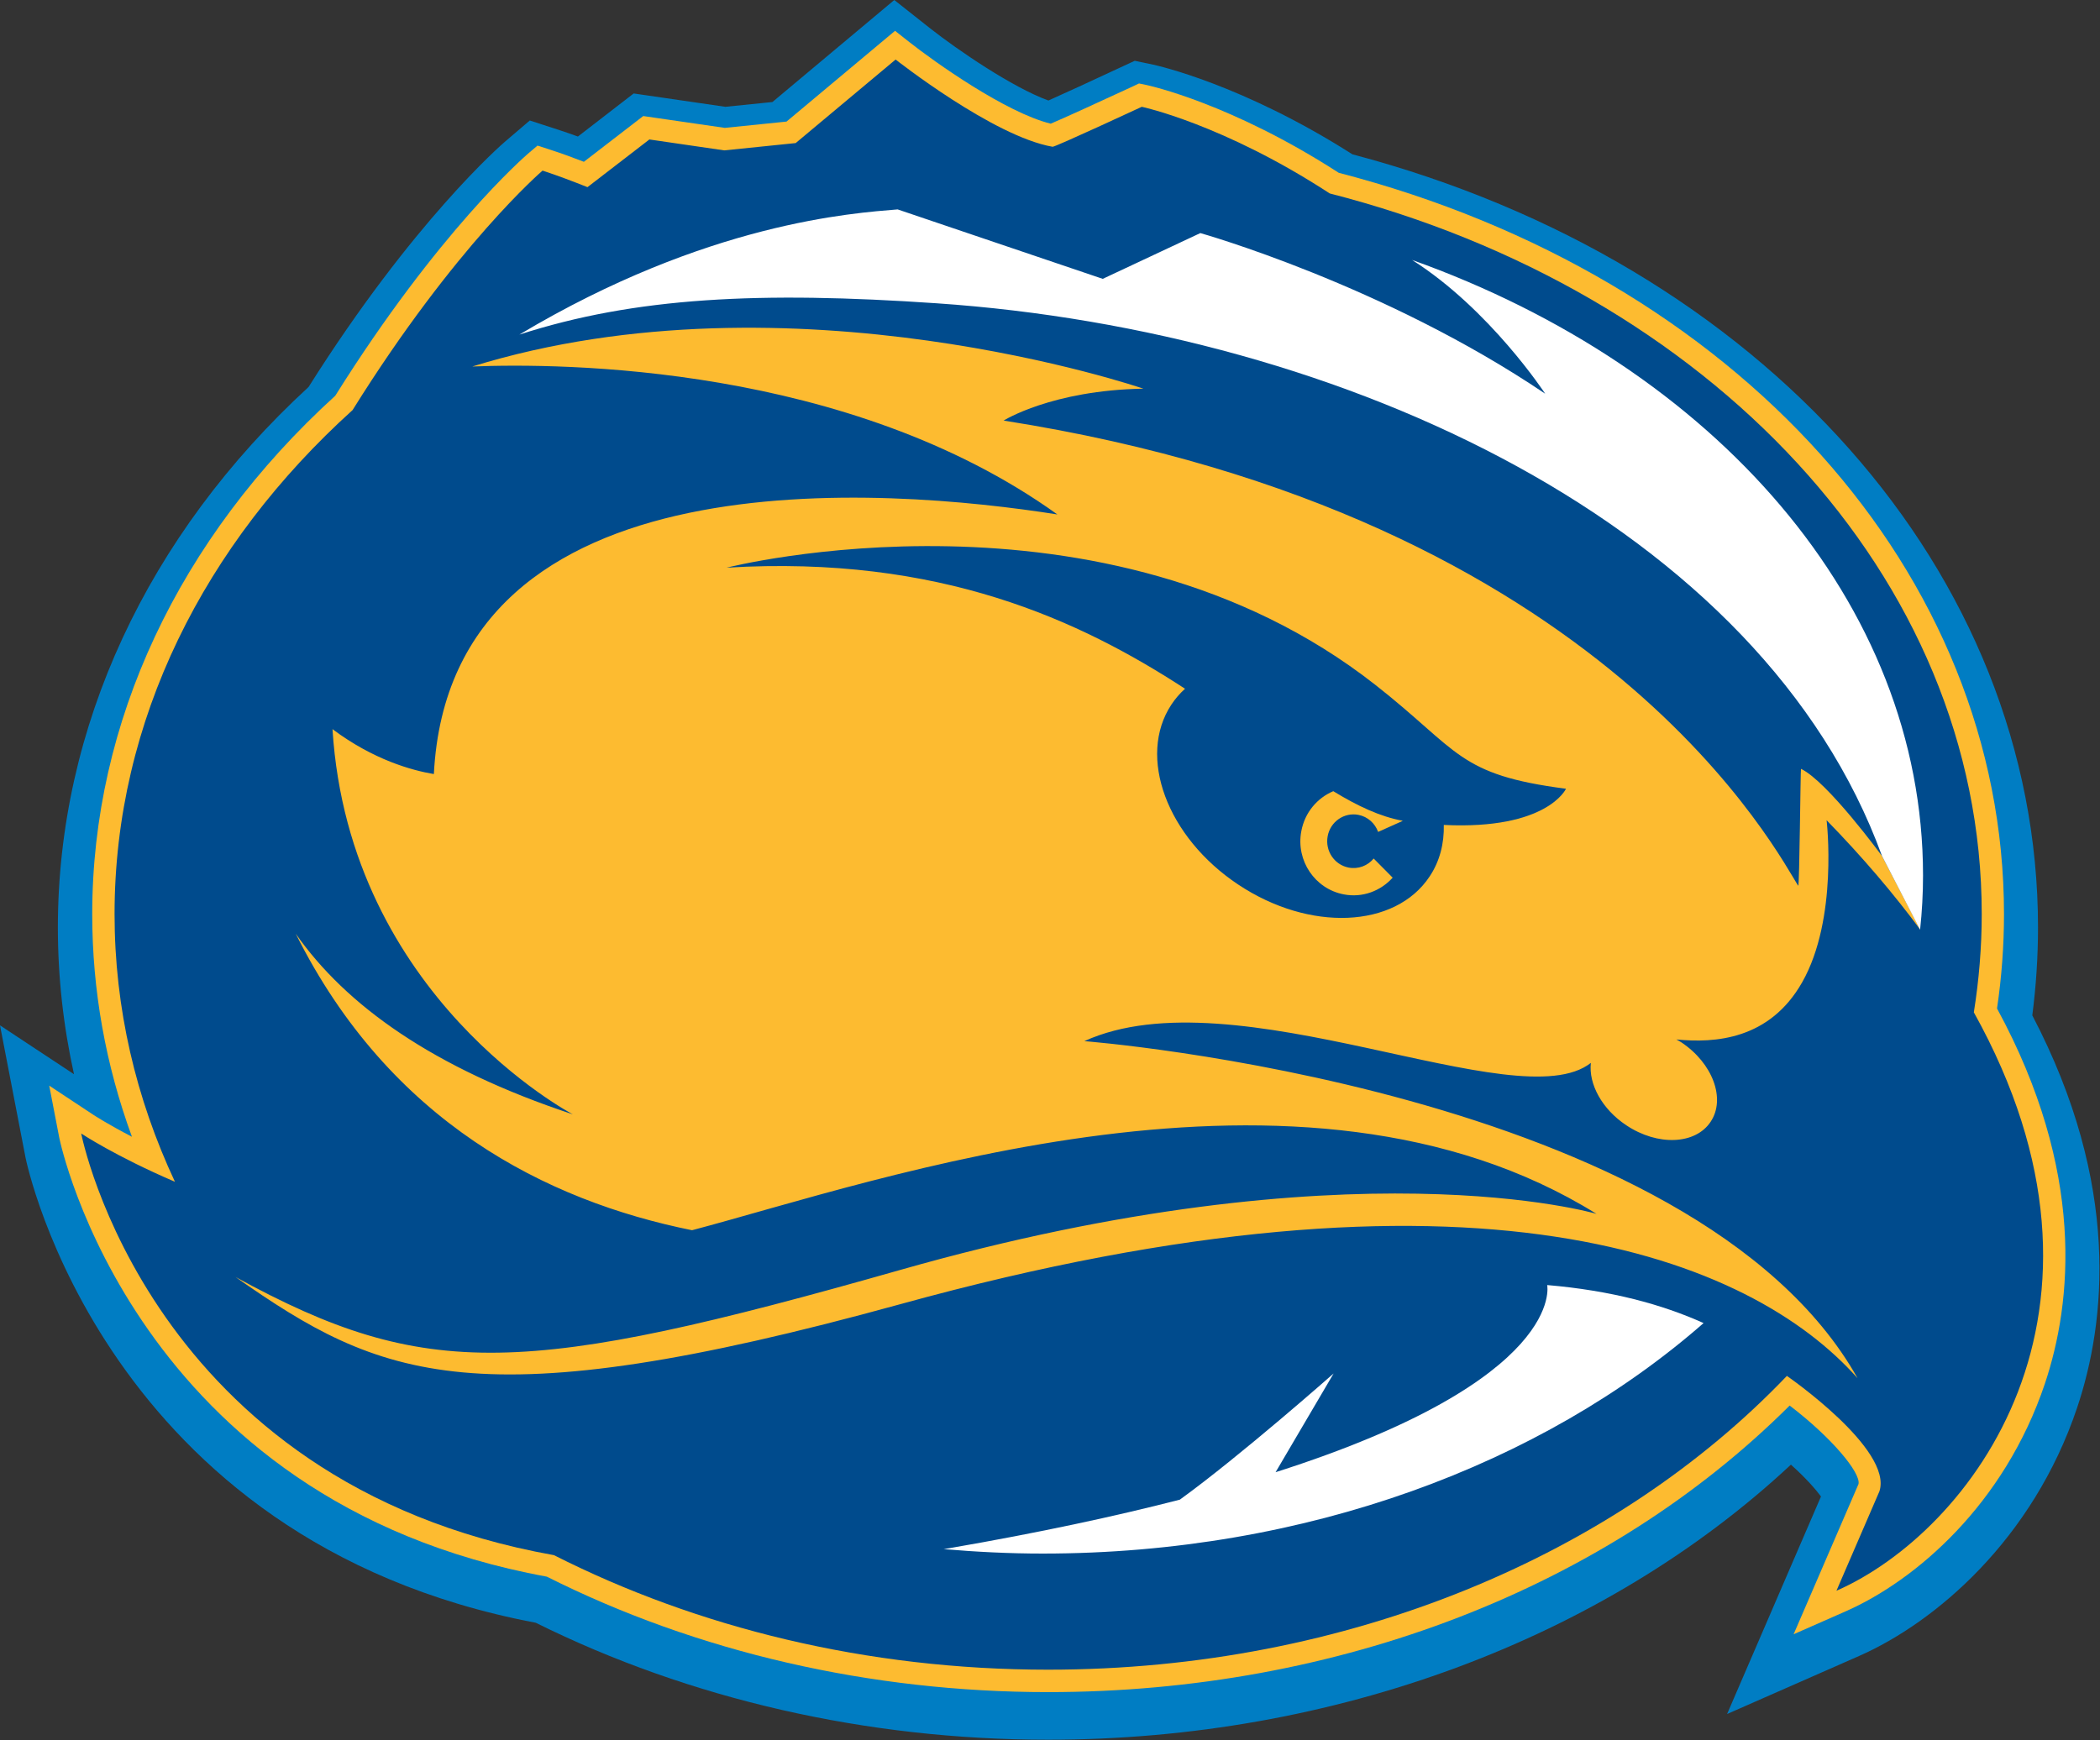
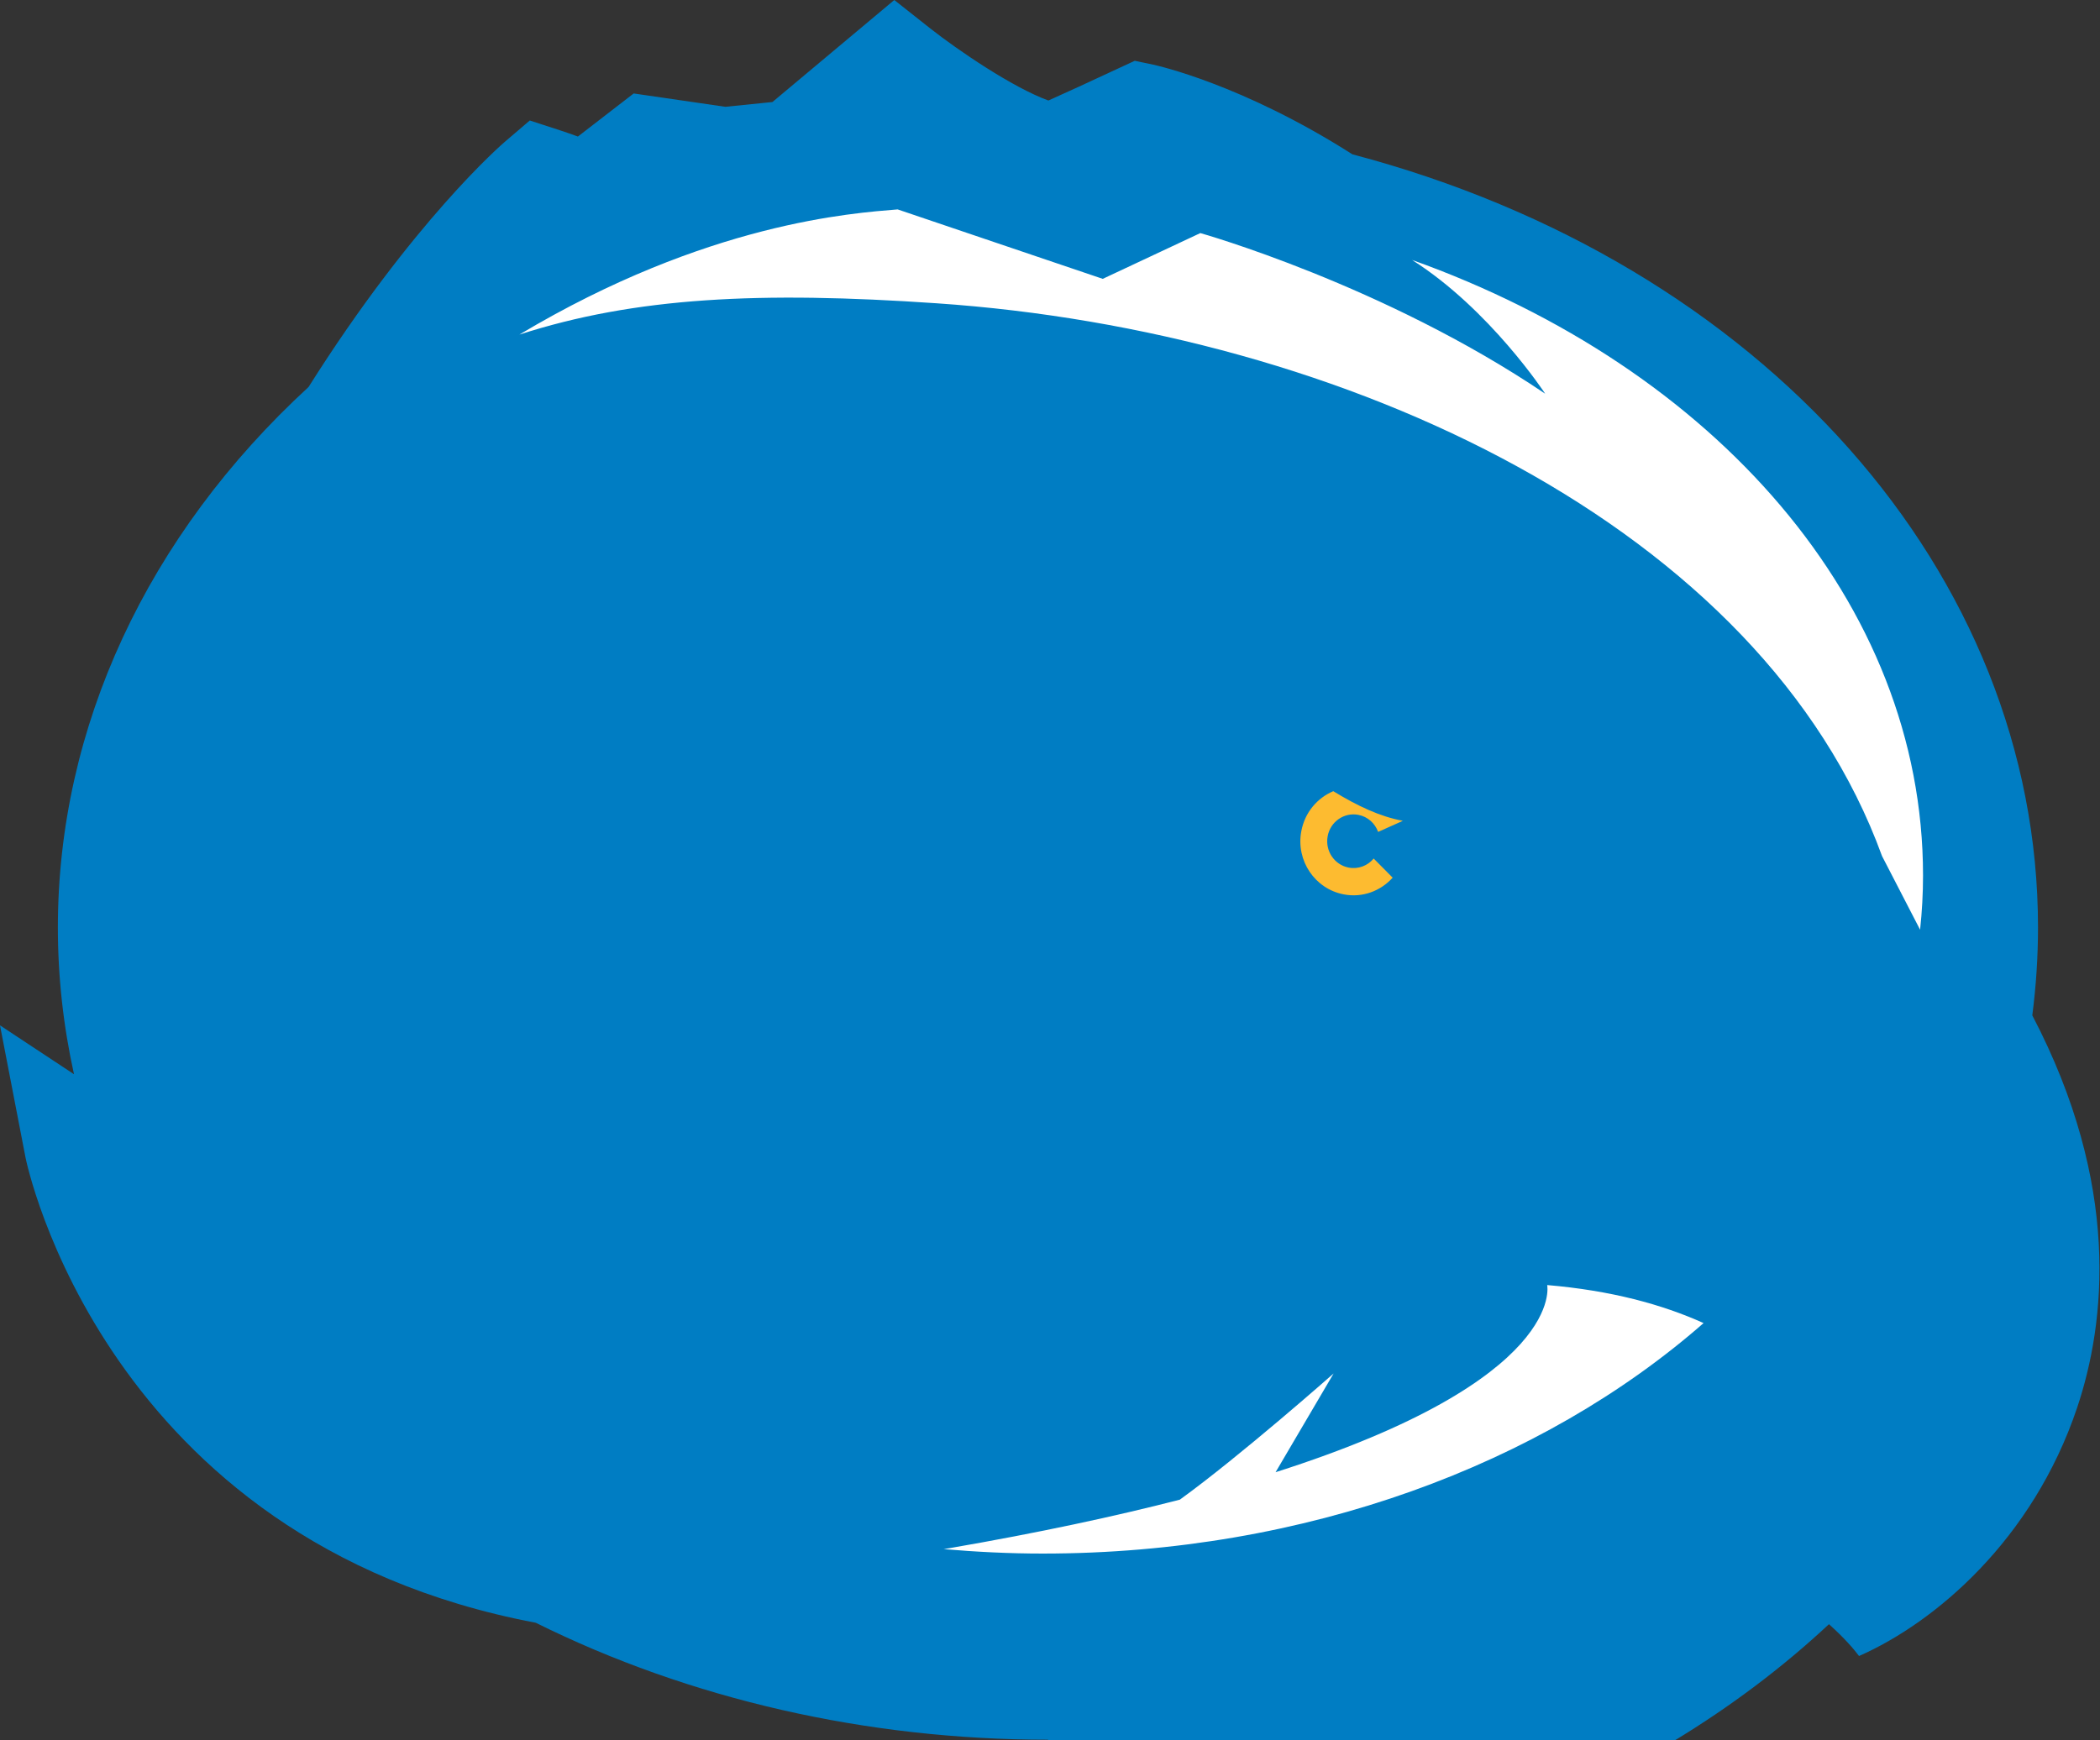
<svg xmlns="http://www.w3.org/2000/svg" clip-rule="evenodd" fill-rule="evenodd" stroke-linejoin="round" stroke-miterlimit="1.414" viewBox="159.355 100 241.29 200">
  <rect x="159.355" y="100" width="241.29" height="200" fill="#333333" stroke="none" />
  <g fill-rule="nonzero" transform="matrix(.965 0 0 .965 159.307 99.952)">
-     <path d="m124.84 207.25c-21.55 0-42.64-4.81-61-13.93-51.44-9.74-60.66-54.94-60.75-55.4l-3.04-15.75 8.81 5.82c-1.27-5.74-1.92-11.6-1.92-17.47 0-23.81 10.6-46.68 29.85-64.38 12.41-19.7 23.01-28.91 23.46-29.28l2.88-2.46 3.6 1.17c.69.23 1.4.47 2.13.74l6.64-5.13 10.92 1.59 5.6-.57 14.51-12.15 4.3 3.4c3.23 2.54 9.76 7.01 14.05 8.57 1.92-.86 5.05-2.29 8.23-3.78l2.05-.95 2.2.46c.43.1 10.58 2.31 23.72 10.68 48.84 12.9 81.63 49.89 81.63 92.09 0 3.47-.23 6.99-.68 10.46 10.57 20.21 8.75 36.56 5.33 46.75-5.28 15.69-16.87 25.55-25.96 29.55l-15.71 6.91 11.18-25.91c-.6-.81-1.76-2.16-3.58-3.79-22.33 20.83-54.49 32.76-88.45 32.76" fill="#007dc3" />
-     <path d="m124.84 201.58c-21.14 0-41.77-4.75-59.68-13.75-49.14-9-57.96-51.83-58.05-52.26l-1.2-6.22 5.28 3.49c.03.02 1.65 1.08 4.57 2.6-3.14-8.57-4.73-17.47-4.73-26.52 0-22.83 10.27-44.75 28.94-61.74 12.25-19.56 22.52-28.45 22.95-28.83l1.13-.96 1.42.46c1.49.48 2.89 1 4.1 1.47l7.07-5.45 9.71 1.41 7.35-.75 12.92-10.81 1.7 1.34c2.96 2.34 11.51 8.42 16.84 9.72 1.56-.66 5.85-2.62 9.71-4.41l.8-.38.87.18c.41.09 10.13 2.21 22.91 10.46 47.39 12.29 79.21 47.73 79.21 88.3 0 3.74-.28 7.51-.83 11.23 10.56 19.43 8.94 34.99 5.7 44.68-4.85 14.44-15.43 23.47-23.72 27.12l-6.2 2.73 7.73-17.9c.26-1.35-3.18-5.51-8.2-9.34-21.76 21.71-53.78 34.13-88.3 34.13" fill="#fdbb30" />
-     <path d="m218.71 189.51 5.12-11.85c1.62-5.01-11.02-13.74-11.02-13.74-20.32 21.28-52.17 34.99-87.97 34.99-21.61 0-41.77-5.01-58.83-13.64-48.26-8.62-56.29-50.22-56.29-50.22s4.07 2.71 11.16 5.75c-4.64-9.91-7.19-20.65-7.19-31.89 0-23.06 10.72-44.09 28.34-60.02 12.26-19.66 22.62-28.52 22.62-28.52 1.89.62 3.64 1.29 5.35 1.97l7.37-5.68 8.92 1.3 8.5-.87 11.9-9.95s11.61 9.16 18.69 10.39c.3.04 10.62-4.76 10.62-4.76s9.69 2.05 22.38 10.32c45 11.52 77.63 45.58 77.63 85.82 0 3.97-.33 7.88-.94 11.71 19.89 35.71-.44 61.89-16.36 68.89m5.43-87.5s-6.5-8.9-9.65-10.39c-.06-.03-.18 14.15-.33 13.92-2.12-3.15-22.53-44.08-94.61-55.4 0 0 5.72-3.61 16.64-3.8 0 0-41.89-14.39-79.91-2.64 10.58-.42 44.75-.26 69.67 17.62-20.07-3.16-72.26-7.62-74.24 30.92-2.6-.43-7.2-1.7-12.07-5.35 2 31.95 28.62 45.88 28.62 45.88-16.66-5.51-27.04-13.01-33-21.52 11.2 22.41 29.83 31.82 47.19 35.32 21.97-5.79 72.51-23.82 107.69-1.95 0 0-29.14-8.63-82.9 6.68-44.68 12.71-56.43 13.28-79.15.84 17.22 12.06 28.64 17.16 79.15 3.24 68.6-18.94 101.33-5.45 113.99 8.82-19.43-34.57-92.07-40.15-92.07-40.15 17.97-8.18 51.59 9.47 60.31 2.59-.28 2.51 1.31 5.5 4.22 7.43 3.74 2.5 8.25 2.31 10.05-.43 1.81-2.72.24-6.96-3.5-9.45-.19-.13-.39-.22-.59-.34 4.6.46 11.11.02 14.98-6.81 4.31-7.58 2.91-19.3 2.91-19.3 4.33 4.44 8.02 8.8 11.15 13.03zm-60.34-20.4c-32.36-25.39-77.23-13.95-77.23-13.95 25.42-1.54 42.13 6.31 54.58 14.42-.61.55-1.16 1.18-1.62 1.88-4.1 6.19-.54 15.79 7.95 21.44 8.48 5.65 18.69 5.23 22.79-.96 1.21-1.81 1.74-3.92 1.69-6.14 12.33.6 14.55-4.31 14.55-4.31-12.93-1.67-12.65-4.48-22.71-12.38" fill="#004b8d" />
+     <path d="m124.84 207.25c-21.55 0-42.64-4.81-61-13.93-51.44-9.74-60.66-54.94-60.75-55.4l-3.04-15.75 8.81 5.82c-1.27-5.74-1.92-11.6-1.92-17.47 0-23.81 10.6-46.68 29.85-64.38 12.41-19.7 23.01-28.91 23.46-29.28l2.88-2.46 3.6 1.17c.69.23 1.4.47 2.13.74l6.64-5.13 10.92 1.59 5.6-.57 14.51-12.15 4.3 3.4c3.23 2.54 9.76 7.01 14.05 8.57 1.92-.86 5.05-2.29 8.23-3.78l2.05-.95 2.2.46c.43.1 10.58 2.31 23.72 10.68 48.84 12.9 81.63 49.89 81.63 92.09 0 3.47-.23 6.99-.68 10.46 10.57 20.21 8.75 36.56 5.33 46.75-5.28 15.69-16.87 25.55-25.96 29.55c-.6-.81-1.76-2.16-3.58-3.79-22.33 20.83-54.49 32.76-88.45 32.76" fill="#007dc3" />
    <path d="m161.79 97.1c1.11.21 1.98 1.01 2.35 2.03l2.92-1.31c0-.01-.01-.01-.01-.02-2.67-.49-5.37-1.76-8.25-3.52-1.91.81-3.4 2.54-3.81 4.78-.65 3.49 1.62 6.86 5.06 7.51 2.22.43 4.39-.4 5.82-1.99l-2.26-2.28c-.7.85-1.82 1.3-2.98 1.08-1.7-.33-2.82-1.99-2.5-3.73.31-1.73 1.96-2.88 3.66-2.55" fill="#fdbb30" />
    <path d="m202.89 157.63c-19.21 16.82-47.33 27.45-78.69 27.45-3.99 0-7.92-.2-11.79-.53.25-.04.49-.08.74-.12 10.64-1.84 19.69-3.79 27.38-5.77 7.19-5.2 18.31-15.03 18.31-15.03l-6.91 11.76c34.71-11.07 32.34-22.29 32.34-22.29 7.62.65 13.7 2.31 18.62 4.53m25.78-46.85c.23-2.14.35-4.29.35-6.46 0-32.5-24.93-60.49-60.84-73.31 9.26 5.87 15.85 15.93 15.85 15.93-19.2-12.98-41.06-19.13-41.06-19.13l-11.62 5.45-24.42-8.27c-5.26.44-22.65 1.54-45.04 14.91 13.79-4.46 28.69-5.17 49.67-3.73 48.66 3.32 98.3 26.62 112.58 65.84z" fill="#fff" />
  </g>
</svg>